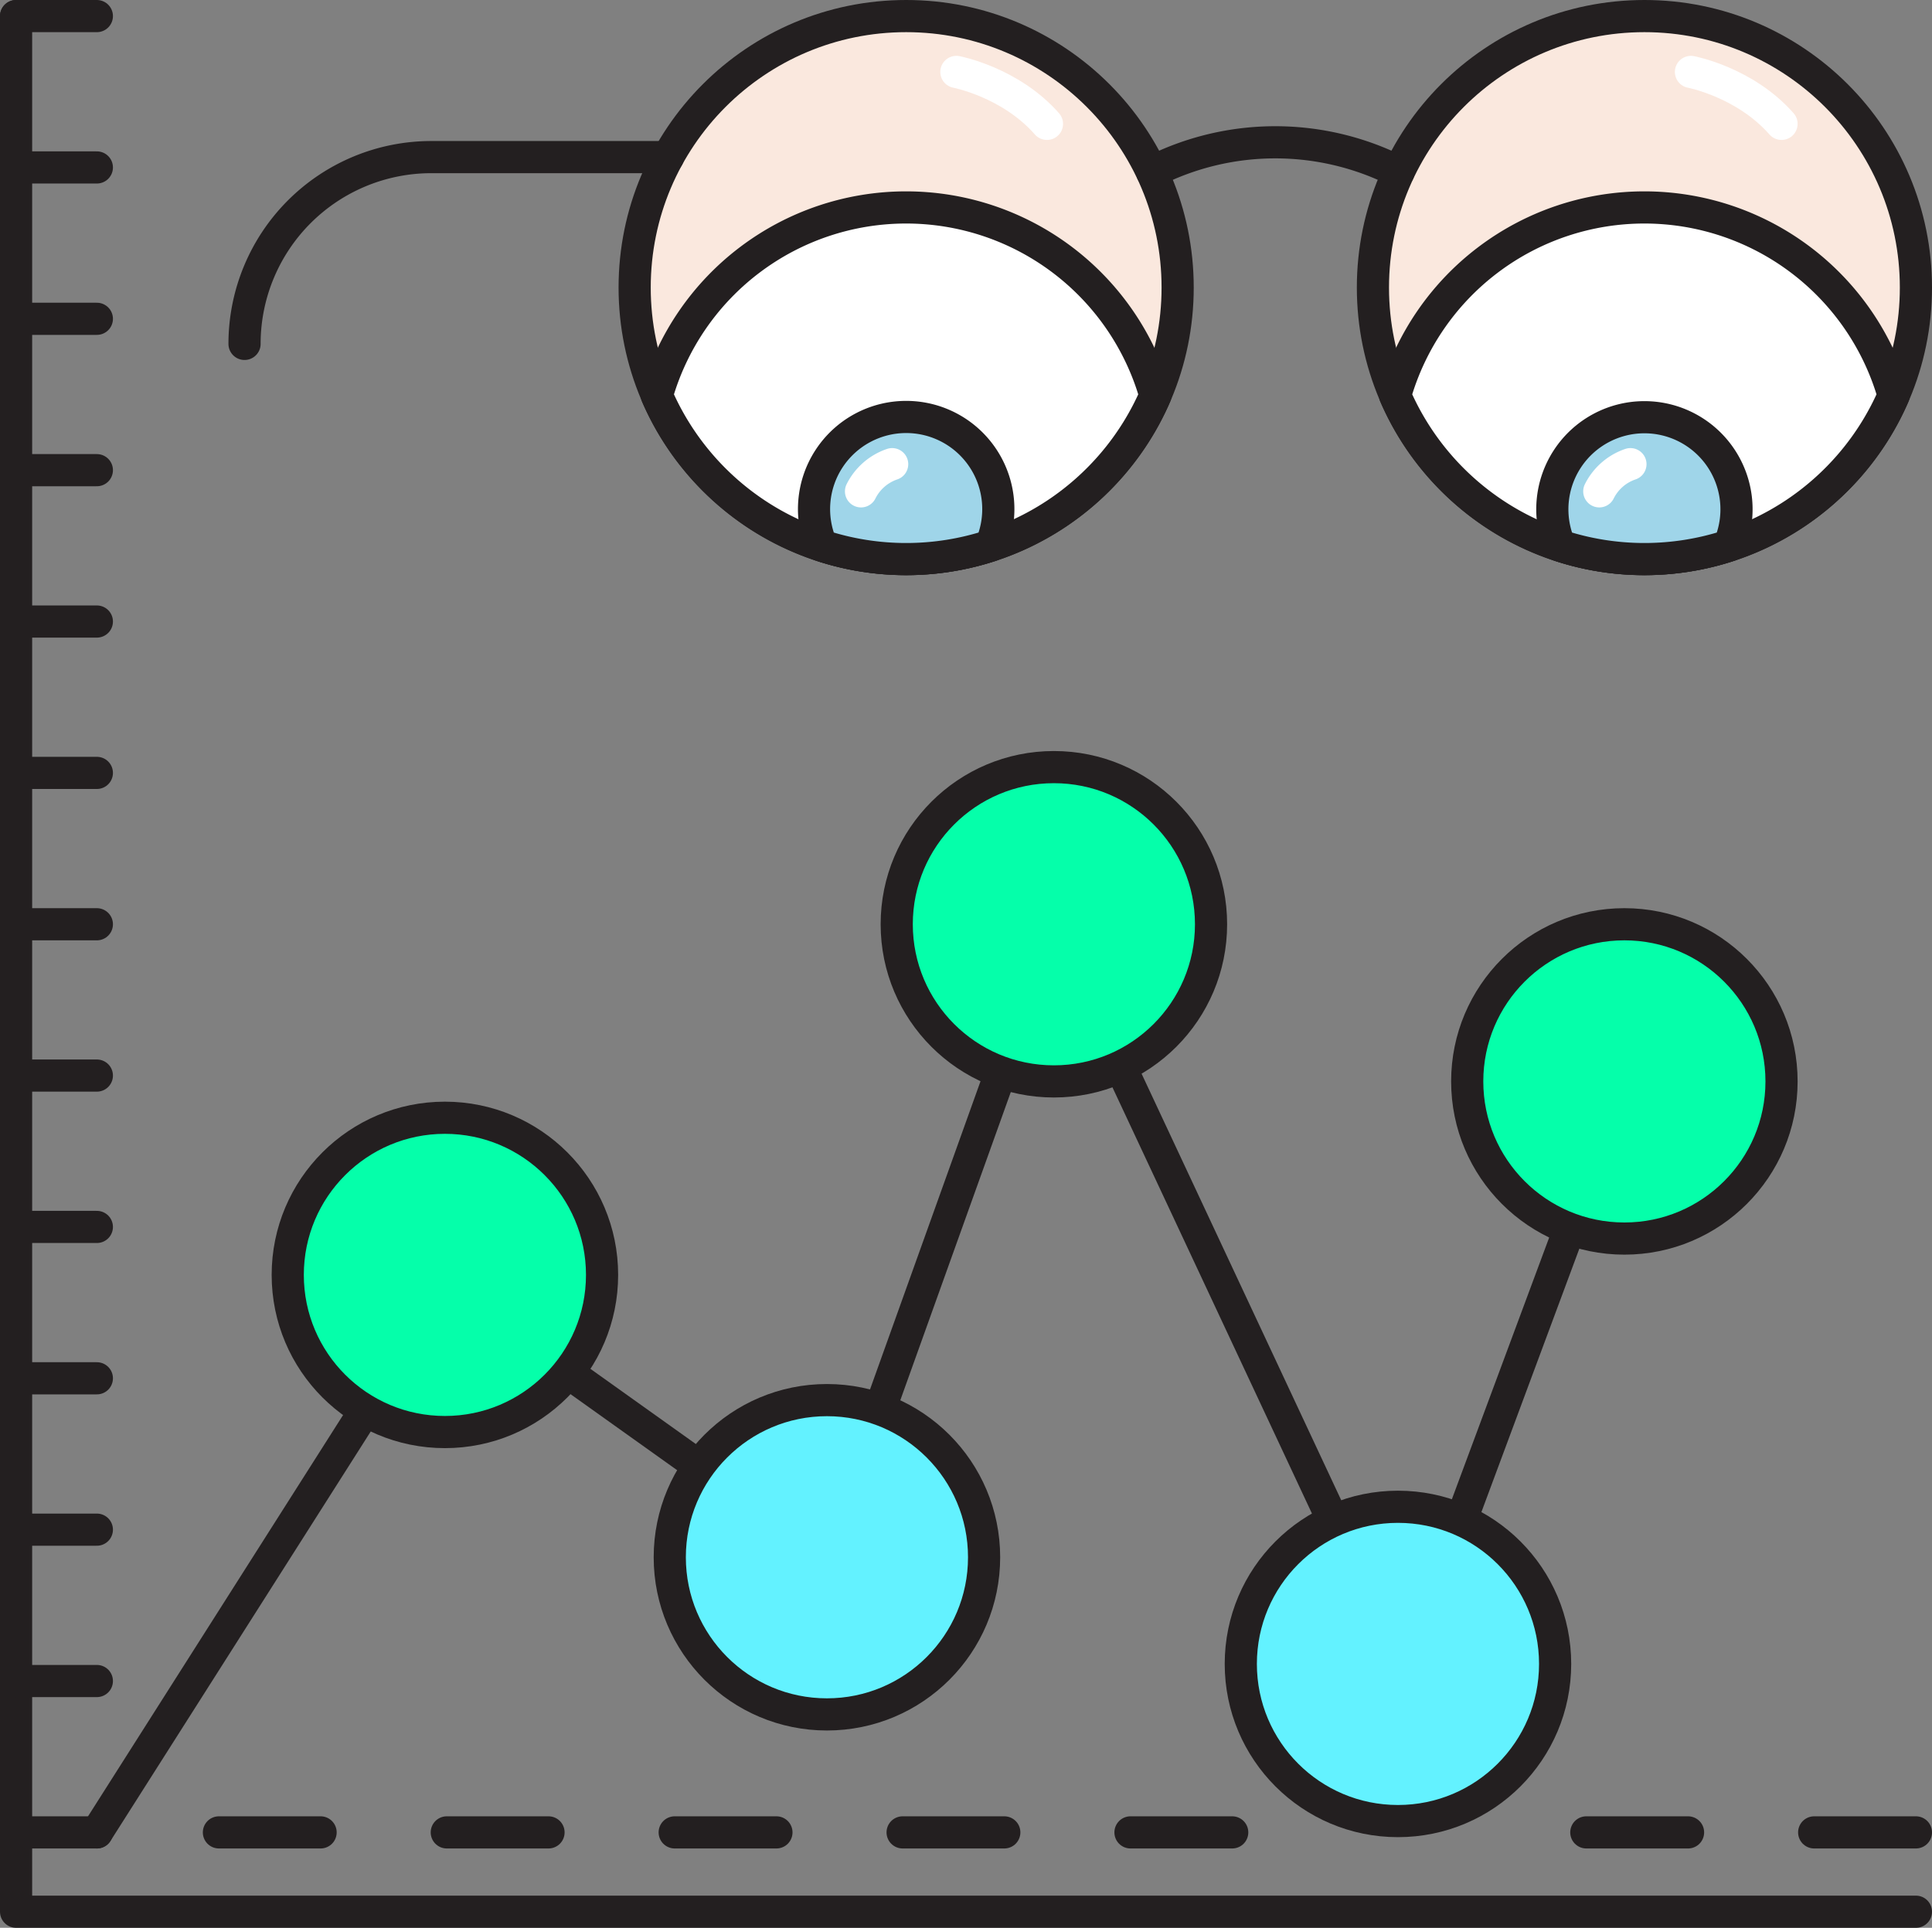
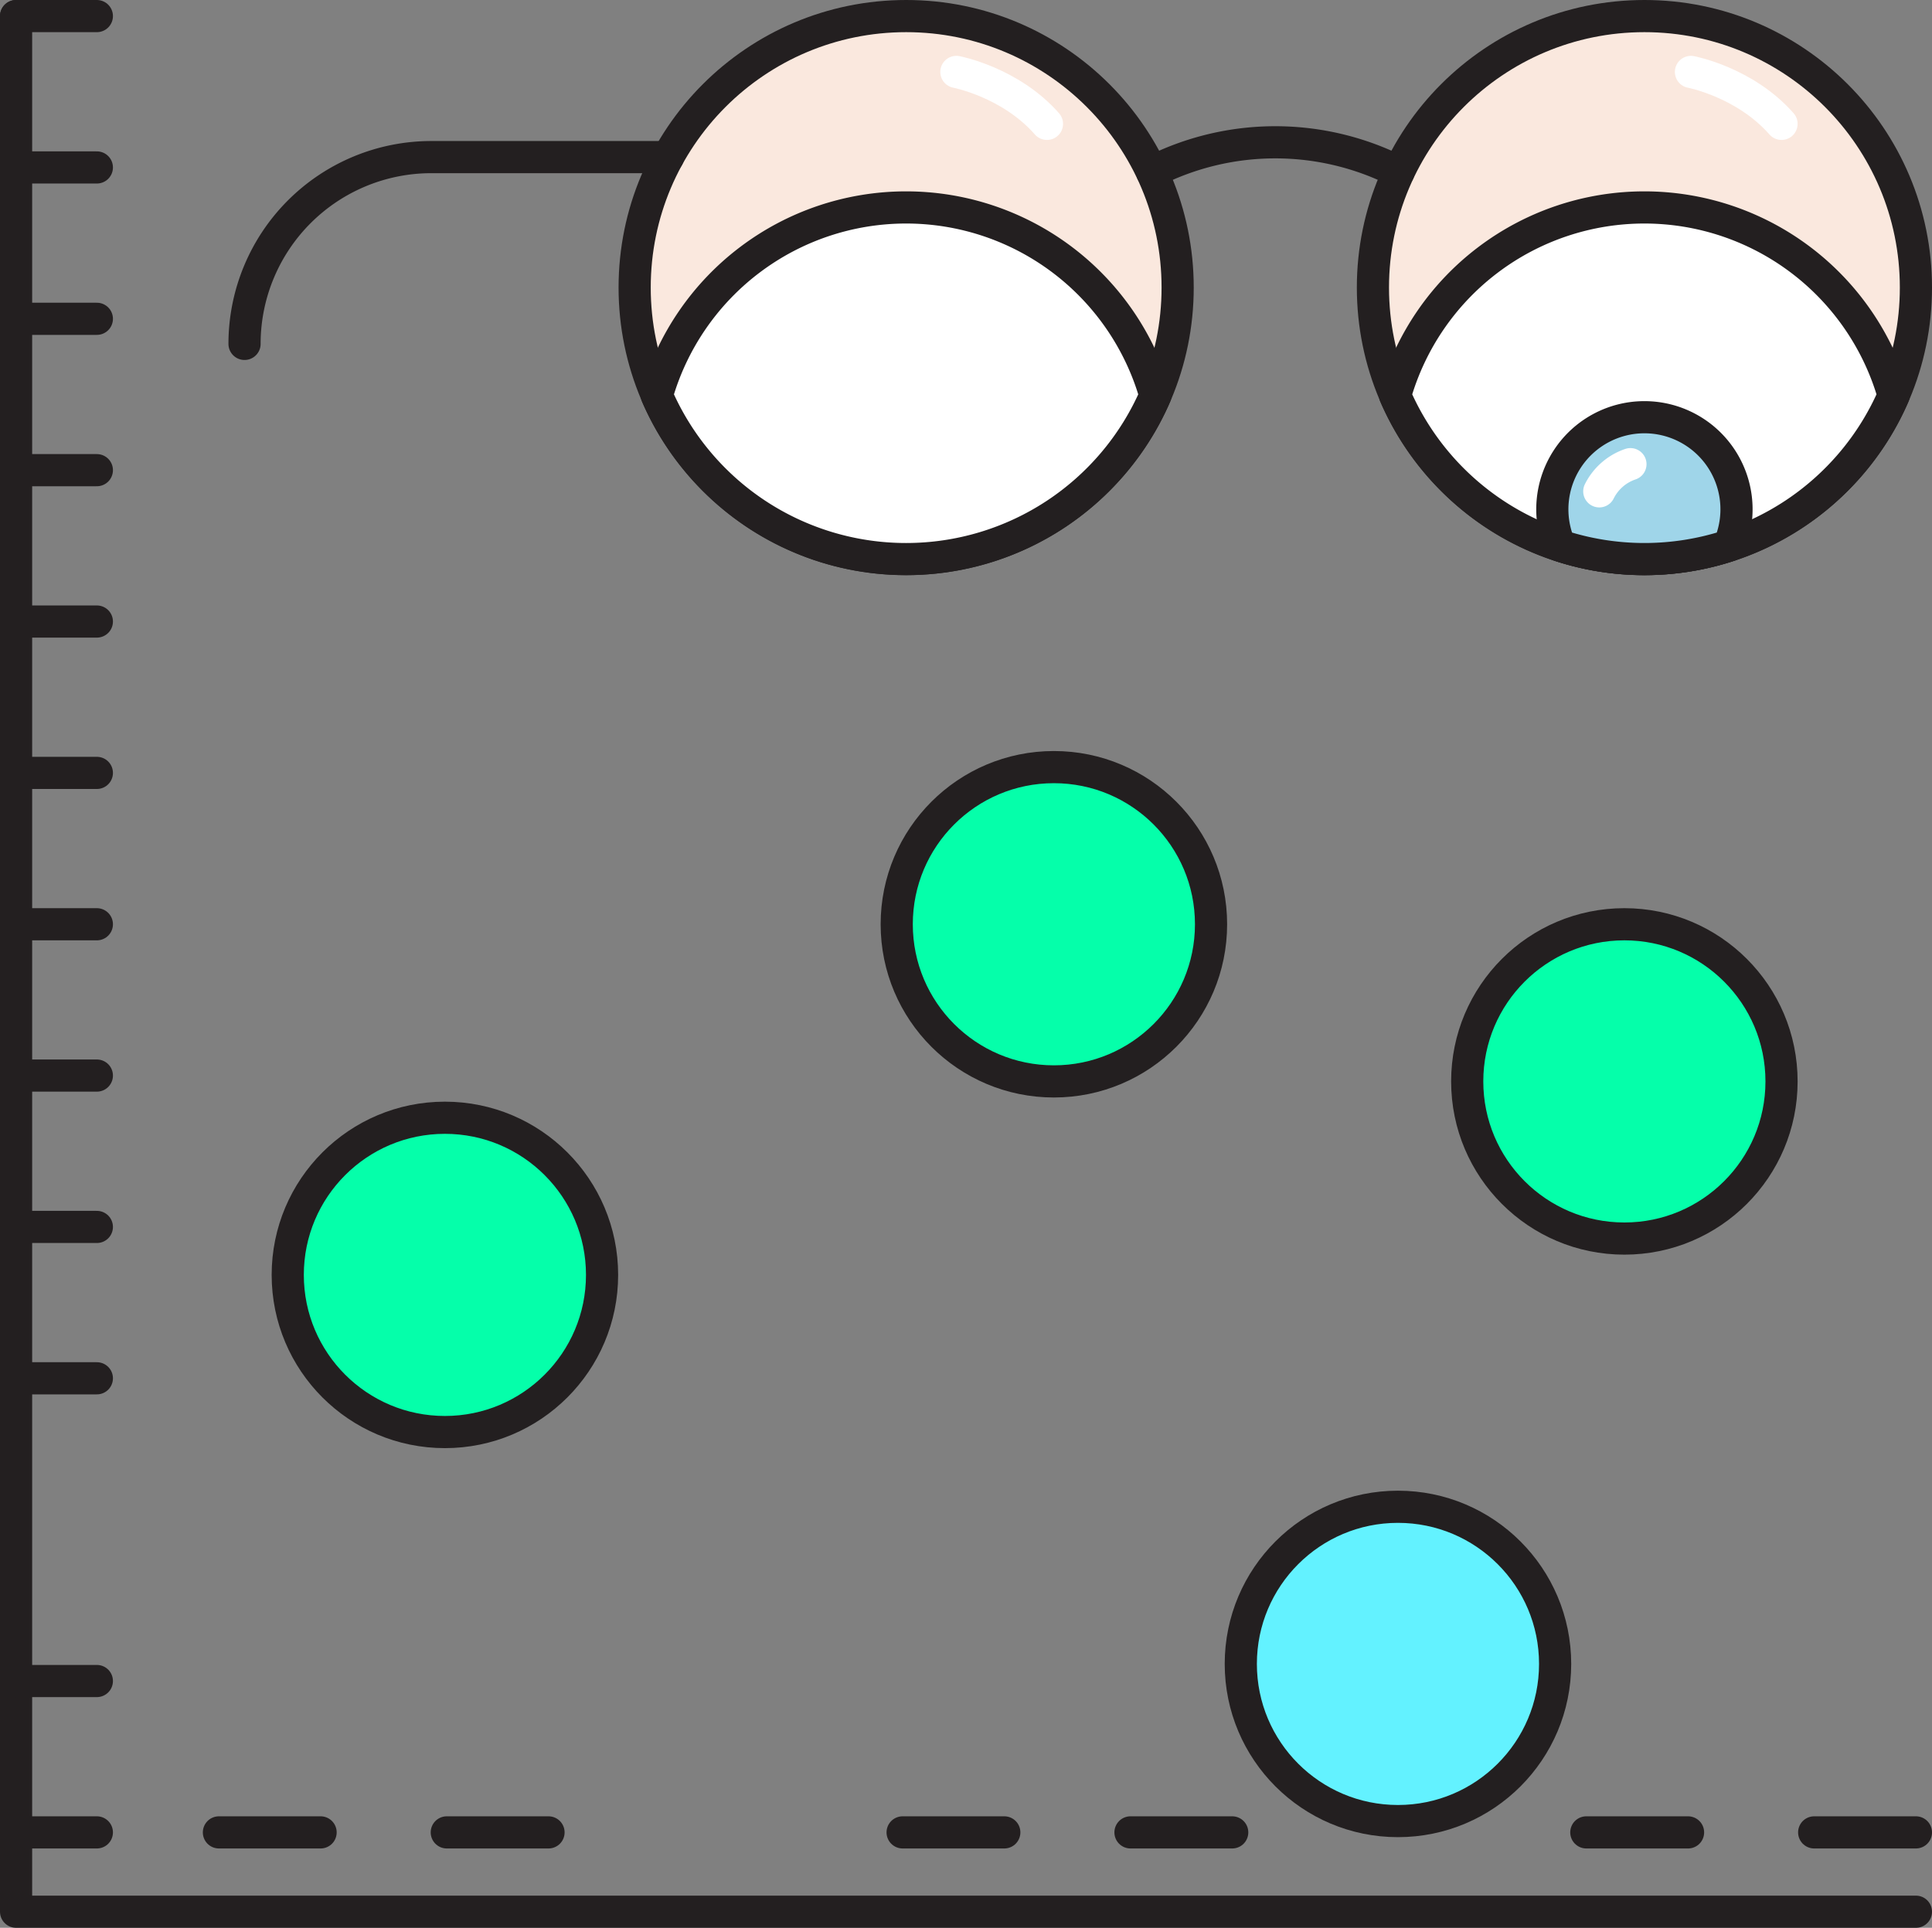
<svg xmlns="http://www.w3.org/2000/svg" viewBox="0 0 360.43 359.67">
  <rect x="0" y="0" width="360.43" height="359.67" fill="#808080" stroke="none" />
  <defs>
    <style>.cls-1{fill:#fae8de;}.cls-1,.cls-2,.cls-3,.cls-4,.cls-6,.cls-7{stroke:#231f20;}.cls-1,.cls-2,.cls-3,.cls-4,.cls-5,.cls-6,.cls-7{stroke-linecap:round;stroke-linejoin:round;stroke-width:6px;}.cls-2{fill:none;}.cls-3{fill:#05ffaa;}.cls-4{fill:#63f2ff;}.cls-5,.cls-6{fill:#fff;}.cls-5{stroke:#fff;}.cls-7{fill:#9fd5e9;}</style>
  </defs>
  <title>analyse</title>
  <g id="Layer_2" data-name="Layer 2">
    <g id="Layer_1-2" data-name="Layer 1">
      <circle class="cls-1" cx="306.78" cy="53.65" r="50.65" />
      <circle class="cls-1" cx="169.05" cy="53.65" r="50.65" />
      <path class="cls-2" d="M214.92,32.07a50.66,50.66,0,0,1,46,0" />
      <path class="cls-2" d="M124.62,29.31H80.47A34.85,34.85,0,0,0,45.62,64.16" />
      <polyline class="cls-2" points="3 3 3 356.67 357.43 356.67" />
-       <polyline class="cls-2" points="18.07 341.87 83 239.71 154.27 290.54 196.61 172.44 262 312.15 303.04 201.76" />
      <circle class="cls-3" cx="83" cy="237.86" r="29.32" />
-       <circle class="cls-4" cx="154.27" cy="290.54" r="29.32" />
      <circle class="cls-3" cx="196.61" cy="172.44" r="29.32" />
      <circle class="cls-3" cx="303.04" cy="201.76" r="29.32" />
      <circle class="cls-4" cx="260.8" cy="310.44" r="29.32" />
      <path class="cls-5" d="M315.46,13.42s10.06,1.9,16.9,9.69" />
      <path class="cls-5" d="M178.42,13.42s10.06,1.9,16.9,9.69" />
      <line class="cls-2" x1="3" y1="3" x2="18.07" y2="3" />
      <line class="cls-2" x1="3" y1="31.24" x2="18.07" y2="31.24" />
      <line class="cls-2" x1="3" y1="59.48" x2="18.07" y2="59.48" />
      <line class="cls-2" x1="3" y1="87.72" x2="18.07" y2="87.72" />
      <line class="cls-2" x1="3" y1="115.96" x2="18.07" y2="115.96" />
      <line class="cls-2" x1="3" y1="144.2" x2="18.07" y2="144.2" />
      <line class="cls-2" x1="3" y1="172.44" x2="18.07" y2="172.44" />
      <line class="cls-2" x1="3" y1="200.67" x2="18.07" y2="200.67" />
      <line class="cls-2" x1="3" y1="228.91" x2="18.07" y2="228.91" />
      <line class="cls-2" x1="3" y1="257.15" x2="18.07" y2="257.15" />
-       <line class="cls-2" x1="3" y1="285.39" x2="18.07" y2="285.39" />
      <line class="cls-2" x1="3" y1="313.63" x2="18.07" y2="313.63" />
      <line class="cls-2" x1="3" y1="341.87" x2="18.07" y2="341.87" />
      <path class="cls-6" d="M169.05,104.31a50.67,50.67,0,0,0,46.49-30.53,48.36,48.36,0,0,0-93,0A50.66,50.66,0,0,0,169.05,104.31Z" />
-       <path class="cls-7" d="M184.84,101.79a17.19,17.19,0,1,0-31.57,0,50.7,50.7,0,0,0,31.57,0Z" />
+       <path class="cls-7" d="M184.84,101.79Z" />
      <path class="cls-5" d="M166.44,86.6a10.15,10.15,0,0,0-5.81,5.07" />
      <path class="cls-6" d="M306.78,104.31a50.67,50.67,0,0,0,46.49-30.53,48.36,48.36,0,0,0-93,0A50.64,50.64,0,0,0,306.78,104.31Z" />
      <path class="cls-7" d="M322.57,101.79a17.18,17.18,0,1,0-31.58,0,50.73,50.73,0,0,0,31.58,0Z" />
      <path class="cls-5" d="M304.17,86.6a10.12,10.12,0,0,0-5.81,5.07" />
      <line class="cls-3" x1="40.84" y1="341.87" x2="59.81" y2="341.87" />
      <line class="cls-3" x1="83.35" y1="341.87" x2="102.33" y2="341.87" />
-       <line class="cls-3" x1="125.87" y1="341.87" x2="144.85" y2="341.87" />
      <line class="cls-3" x1="168.39" y1="341.87" x2="187.36" y2="341.87" />
      <line class="cls-3" x1="210.9" y1="341.87" x2="229.88" y2="341.87" />
      <line class="cls-3" x1="295.94" y1="341.87" x2="314.92" y2="341.87" />
      <line class="cls-3" x1="338.45" y1="341.87" x2="357.43" y2="341.87" />
    </g>
  </g>
</svg>